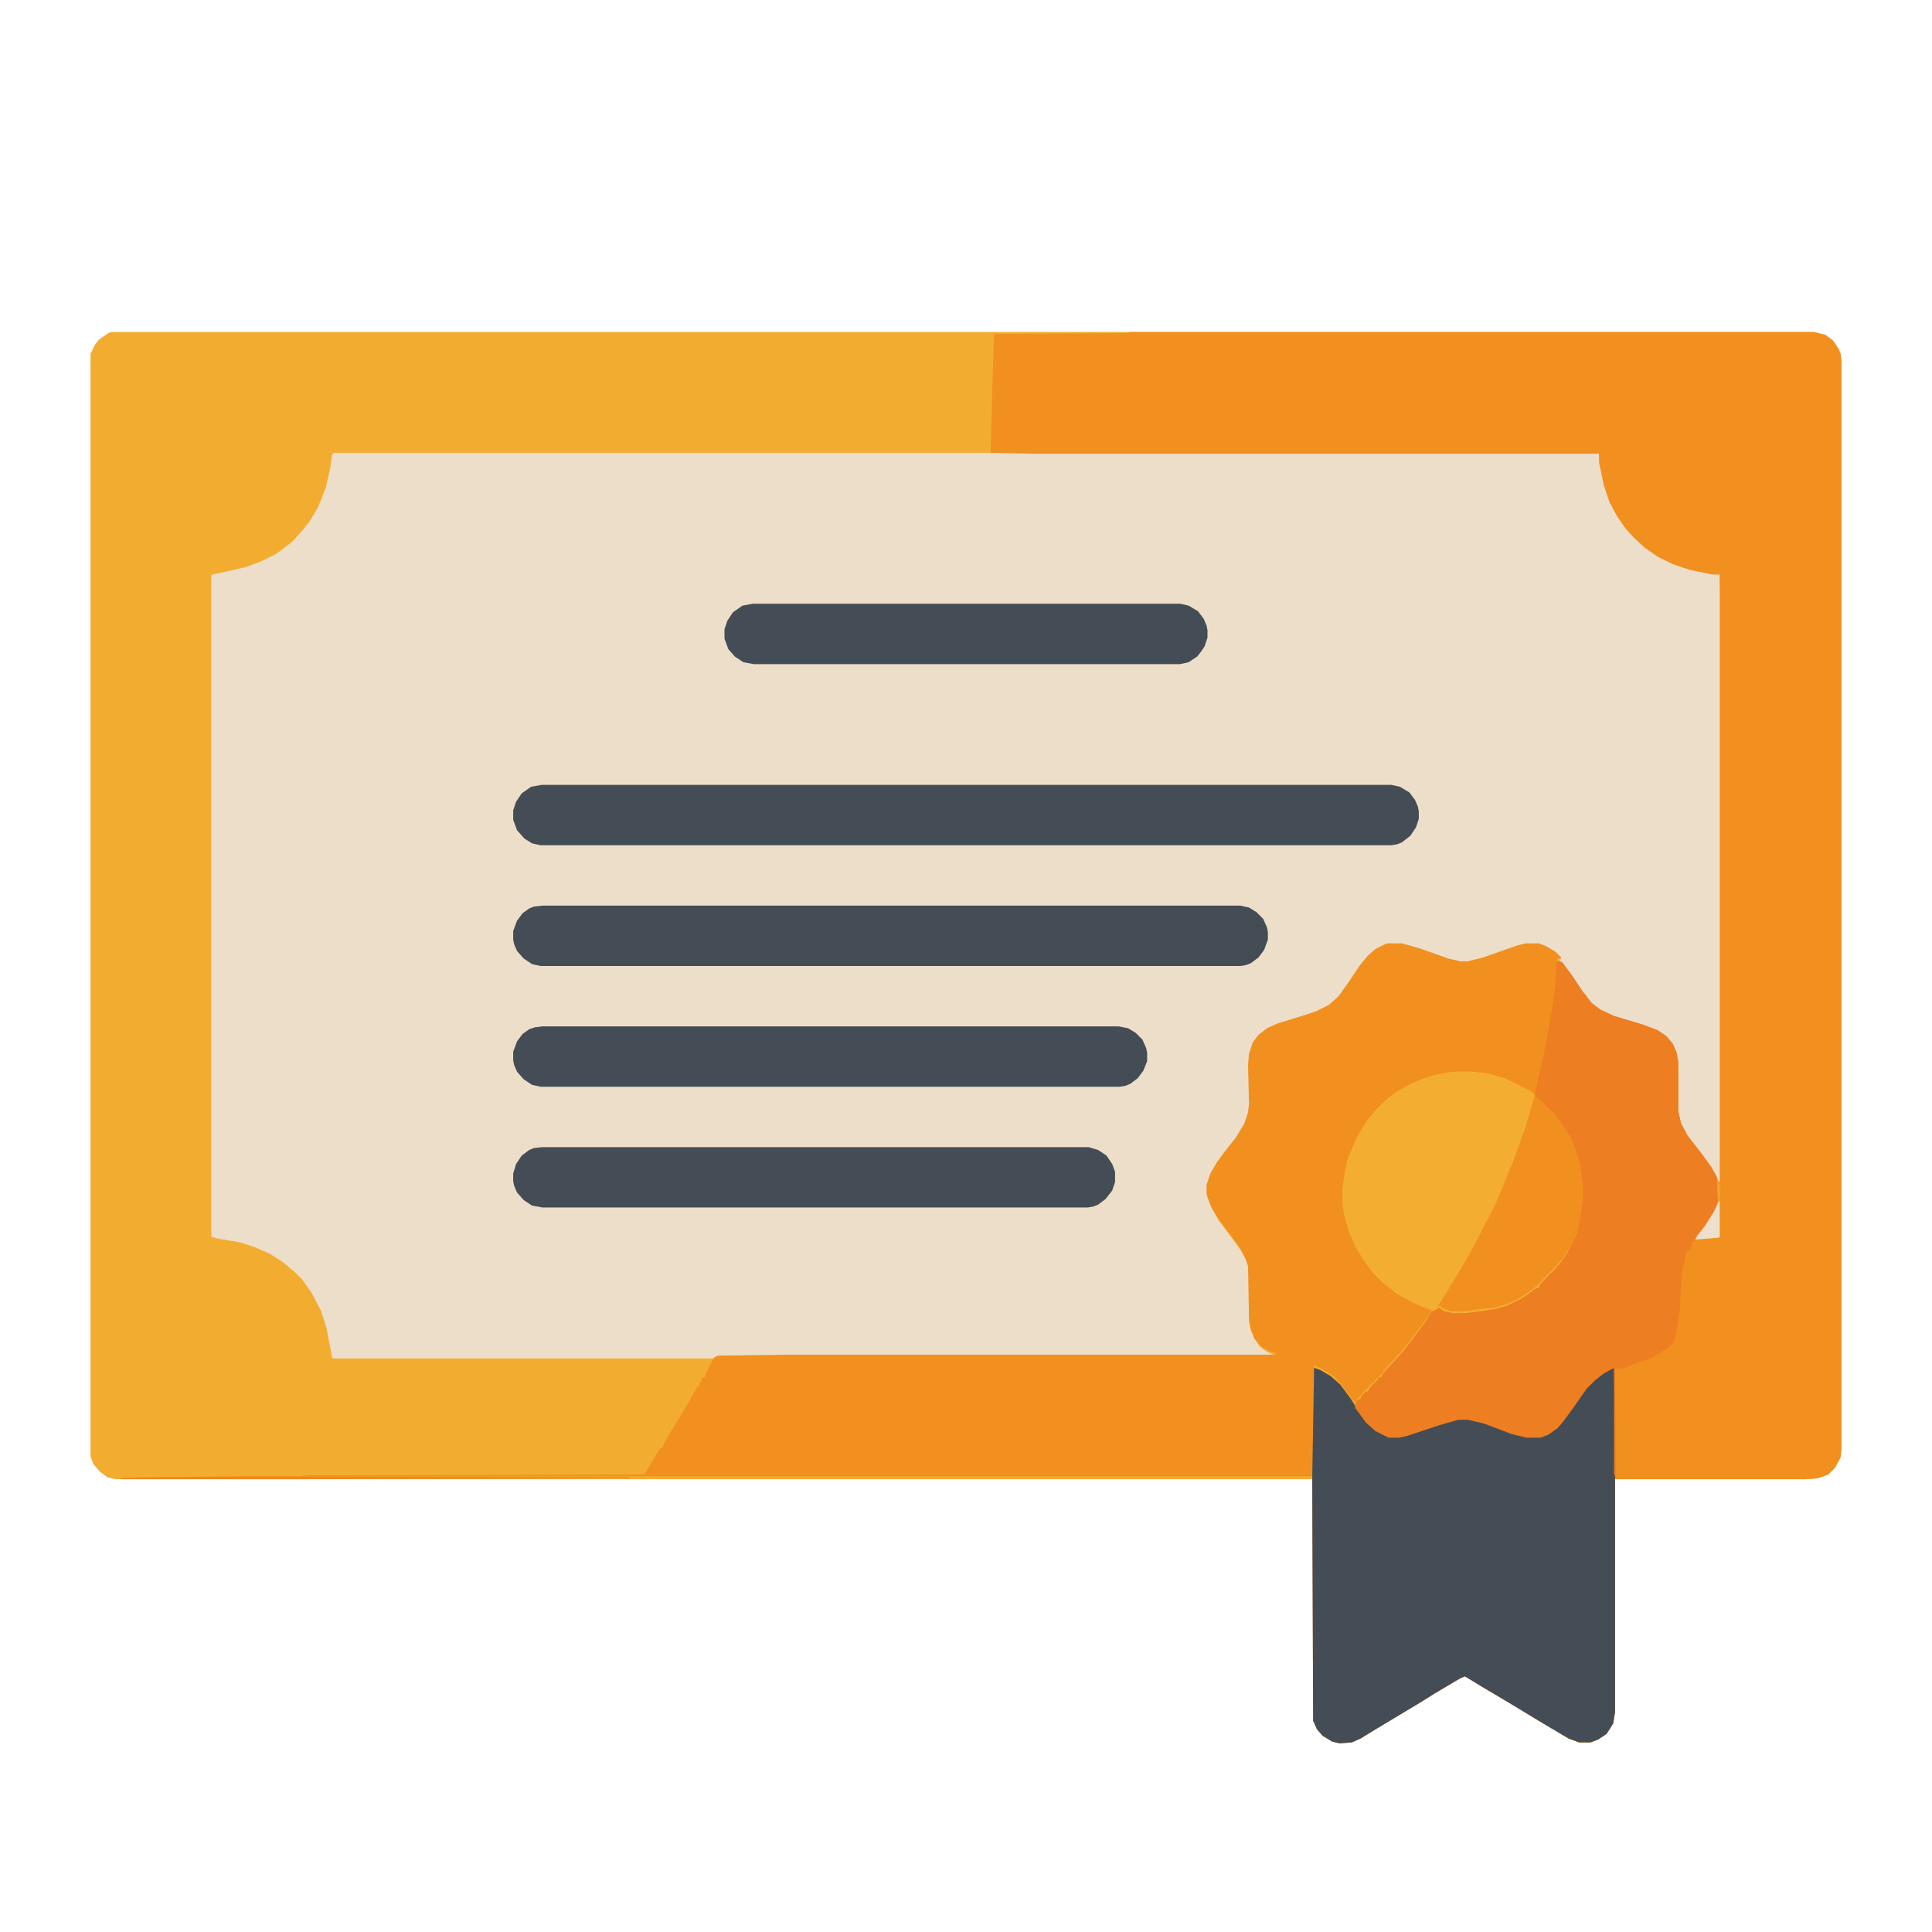
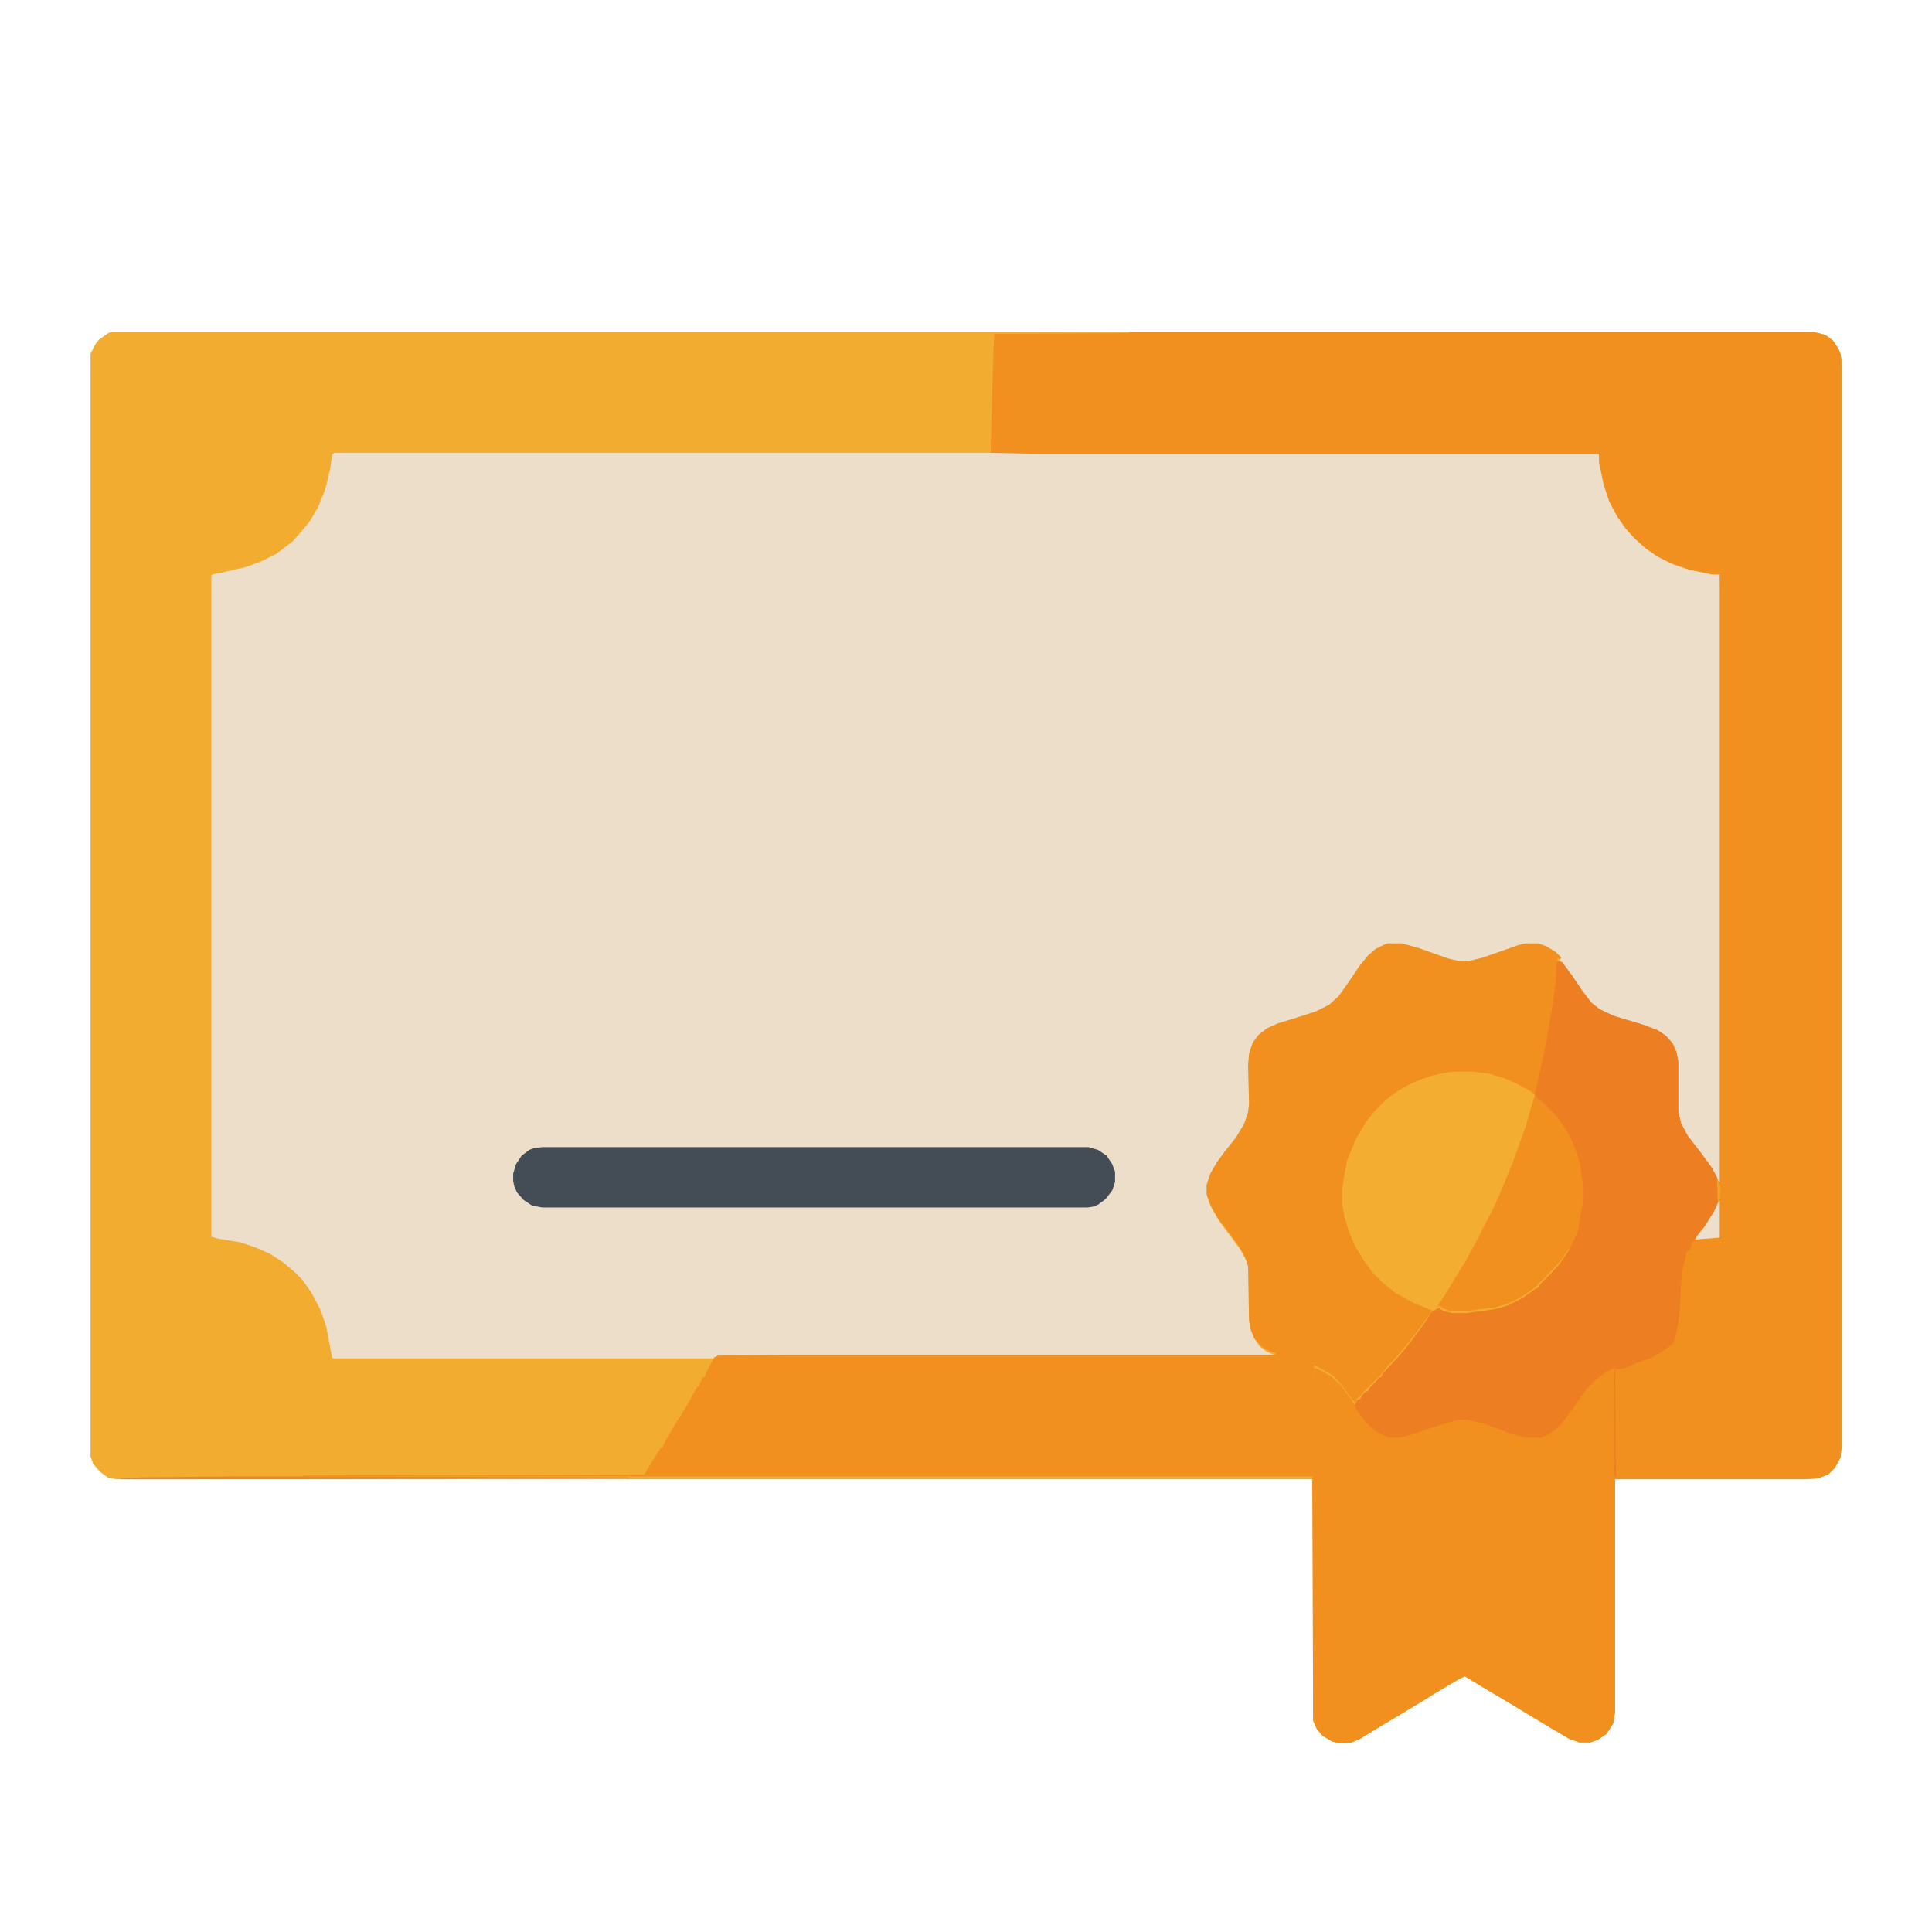
<svg xmlns="http://www.w3.org/2000/svg" version="1.1" viewBox="0 0 2048 2048" width="1280" height="1280">
  <path transform="translate(118,352)" d="m0 0h1805l12 3 8 6 6 9 2 5 1 7v1153l-1 10-6 11-7 7-11 4-13 1h-202v247l-2 12-7 11-9 6-8 3h-12l-11-4-32-19-28-17-32-19-18-11-5 2-27 16-16 10-45 27-18 11-9 4-13 1-8-2-10-6-6-7-4-9v-256h-1269l-9-2-8-6-7-8-3-8v-1169l5-10 4-5 10-7z" fill="#EDDECA" />
  <path transform="translate(118,352)" d="m0 0h1805l12 3 8 6 6 9 2 5 1 7v1153l-1 10-6 11-7 7-11 4-13 1h-202v247l-2 12-7 11-9 6-8 3h-12l-11-4-32-19-28-17-32-19-18-11-5 2-27 16-16 10-45 27-18 11-9 4-13 1-8-2-10-6-6-7-4-9v-256h-1269l-9-2-8-6-7-8-3-8v-1169l5-10 4-5 10-7zm236 128-2 2-2 15-5 21-8 20-9 15-9 11-9 10-17 13-16 8-16 6-26 6-10 2-1 1v701l7 2 24 4 15 5 16 7 14 9 13 11 7 7 10 14 10 19 6 18 6 32 1 1h965l34-1v-2l-9-4-8-6-6-9-3-9-1-6-1-58-3-9-6-11-8-11-15-20-8-14-4-11v-10l4-12 7-12 8-11 12-15 9-15 4-12 1-9-1-41 1-12 4-12 6-8 10-7 12-5 36-11 16-8 11-10 12-17 10-15 9-11 10-8 10-4h15l18 5 31 11 13 3h8l16-4 37-13 8-2h14l8 3 10 6 8 9 19 28 10 13 10 8 15 7 30 9 16 6 9 6 6 7 4 9 2 10v53l3 13 7 13 14 18 11 15 6 11 3 8 2-4v-601l-1-42-5-1-14-2-20-5-15-6-14-7-12-9-10-9-9-10-9-13-8-15-6-18-5-24-1-9-3-1z" fill="#F2AD31" />
  <path transform="translate(1197,352)" d="m0 0h726l12 3 8 6 6 9 2 5 1 7v1153l-1 10-6 11-7 7-11 4-13 1h-202v247l-2 12-7 11-9 6-8 3h-12l-11-4-32-19-28-17-32-19-18-11-5 2-27 16-16 10-45 27-18 11-9 4-13 1-8-2-10-6-6-7-4-9-1-257 2-117 6 2 12 7 10 9 11 15 4 6 4-6h2l2-4 4-4h2l2-4 8-8 2-3h2l2-4 12-13 9-10 11-14 14-19 6-10 9-4v2l4 2 9 2h14l23-3 11-2 10-3 16-8 14-10 3-1 2-4 14-14 7-8 8-12 8-16 3-8 5-30v-16l-3-23-5-16-6-14-5-8-10-14-15-15-5-3-2-5 2-8 8-36 9-50 3-23 1-21 1-2 5 1 11 15 10 15 10 13 9 7 15 7 30 9 16 6 9 6 7 8 4 9 2 10v53l3 13 7 13 14 18 11 15 6 11 2 5 1-1v-643h-8l-24-5-18-6-16-8-13-9-12-11-9-10-9-13-8-15-6-18-5-24v-9h-598l-47-1 3-106 1-20 143-1z" fill="#F1901E" />
  <path transform="translate(1471 1e3)" d="m0 0h15l18 5 31 11 13 3h8l16-4 37-13 8-2h14l8 3 10 6 6 6-1 2-3-1v10l-2 20-4 27-8 44-7 31-2 9 1 4 5 2 17 17 9 13 8 14 6 16 3 15 2 16v16l-5 30-6 15-5 9-8 12-16 17-12 12-10 7-10 6-9 4-13 4-18 2-13 2h-16l-8-3-4-3-5 3h-3l-2 6-15 20-11 14-12 14-7 7-7 9-18 18-4 5-3 2-2 5-5-5-9-13-9-10-13-8-8-4v51l-1 66-1 1h-1070v-1l362-1 9-15 7-11 1-2h2l2-5 11-19 13-21 5-9 6-11h2l1-4 3-6h2l1-4 9-17 4-2 73-1h518v-2l-5-1-9-5-8-9-4-9-2-10-1-58-3-9-6-11-8-11-15-20-8-14-4-11v-10l4-12 7-12 8-11 12-15 9-15 4-12 1-9-1-41 1-12 4-12 6-8 9-7 11-5 29-9 12-4 14-7 10-9 12-17 10-15 9-11 8-7 10-5z" fill="#F1901E" />
-   <path transform="translate(1393,1450)" d="m0 0 6 2 12 7 10 9 11 15 10 16 11 13 10 7 9 4h11l19-5 36-12 8-2h10l17 4 18 7 21 7 6 1h15l9-4 11-8 10-13 11-16 9-12 11-11 14-9h3l1 113v252l-2 12-7 11-9 6-8 3h-12l-11-4-32-19-28-17-32-19-18-11-5 2-27 16-16 10-45 27-18 11-9 4-13 1-8-2-10-6-6-7-4-9-1-257z" fill="#444D55" />
  <path transform="translate(1651,1019)" d="m0 0 5 1 11 15 10 15 10 13 9 7 15 7 30 9 16 6 9 6 7 8 4 9 2 10v53l3 13 7 13 14 18 11 15 6 11 1 6v23l-7 14-10 14-7 8v3h-3l-1 5-3 5h-2l-2 10-3 11-1 15-1 22-2 18-3 16-3 7-13 9-11 6-15 5-8 4-8 2h-5l-1-2 1 117-2-3v-113l-11 6-9 7-9 9-14 20-11 15-6 7-10 7-8 3h-15l-16-4-13-5-16-6-17-4h-10l-21 6-33 11-9 2h-11l-14-7-10-9-11-15-1-3 3-6 3-1 2-4 4-4h2l2-4 8-8 2-3h2l2-4 12-13 9-10 11-14 14-19 6-10 9-4v2l4 2 9 2h14l23-3 11-2 10-3 16-8 14-10 3-1 2-4 14-14 7-8 8-12 8-16 3-8 5-30v-16l-3-23-5-16-6-14-5-8-10-14-15-15-5-3-2-5 2-8 8-36 9-50 3-23 1-21z" fill="#ED7E21" />
-   <path transform="translate(574,832)" d="m0 0h901l9 2 10 6 6 8 3 7 1 5v8l-3 9-6 9-9 7-5 2-6 1h-902l-9-2-8-5-8-9-4-11v-10l3-9 6-9 10-7z" fill="#444D55" />
-   <path transform="translate(575,960)" d="m0 0h740l9 2 8 5 7 7 4 9 1 5v8l-4 11-6 8-8 6-5 2-6 1h-742l-9-2-9-6-7-8-3-7-1-5v-9l4-11 6-8 7-5 5-2z" fill="#444D55" />
-   <path transform="translate(575,1088)" d="m0 0h611l10 2 8 5 7 7 4 9 1 5v9l-4 10-6 8-8 6-5 2-6 1h-614l-9-2-9-6-7-8-3-7-1-5v-9l4-11 6-8 7-5 6-2z" fill="#444D55" />
  <path transform="translate(575,1216)" d="m0 0h579l10 3 9 6 6 9 3 8v11l-3 9-7 9-8 6-5 2-6 1h-578l-11-2-9-6-7-8-3-7-1-5v-8l3-10 6-9 8-6 5-2z" fill="#444D55" />
  <path transform="translate(1542,1136)" d="m0 0h19l17 2 17 5 11 5 17 9 4 4-3 10-7 24-13 36-13 32-8 18-9 17-8 16-12 22-8 13-12 20-7 11-6 9-6-1-17-7-18-10-14-11-11-11-10-14-8-13-7-16-5-17-2-13v-16l2-14 3-16 10-24 11-18 9-11 12-12 11-8 14-8 12-5 12-4 14-3z" fill="#F3AE32" />
-   <path transform="translate(798,640)" d="m0 0h453l9 2 10 6 6 8 3 7 1 5v8l-3 9-4 6-4 5-9 6-9 2h-452l-11-2-9-6-7-8-4-11v-10l3-9 6-9 10-7z" fill="#444D55" />
  <path transform="translate(250,1565)" d="m0 0h64l353 1v1l-346 1h-193v-1l22-1z" fill="#EF871F" />
  <path transform="translate(1822,1273)" d="m0 0h1v38l-1 1-25 2 2-4 8-10 10-16z" fill="#EDDFCB" />
  <path transform="translate(1820,1250)" d="m0 0 2 3 2 6-1 14-2 1z" fill="#F2A129" />
</svg>